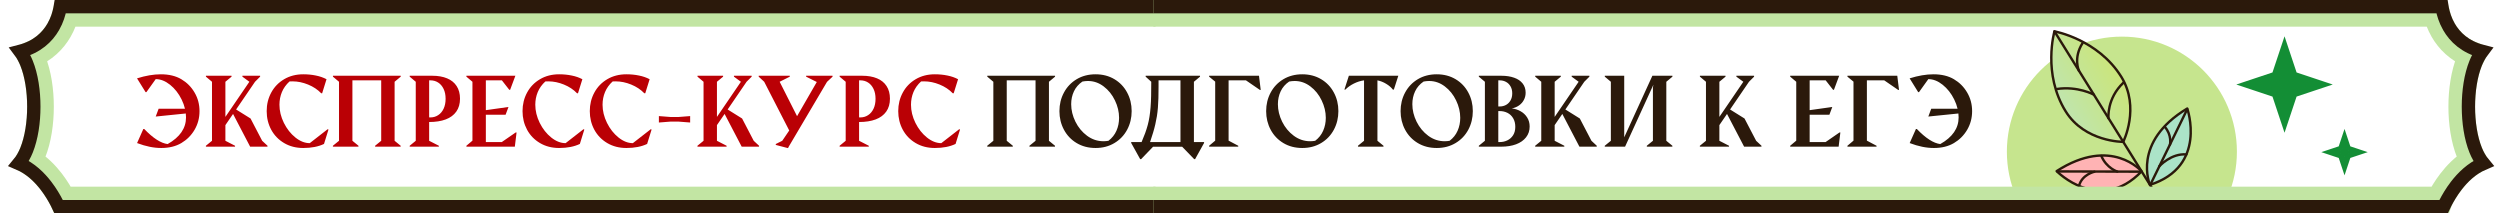
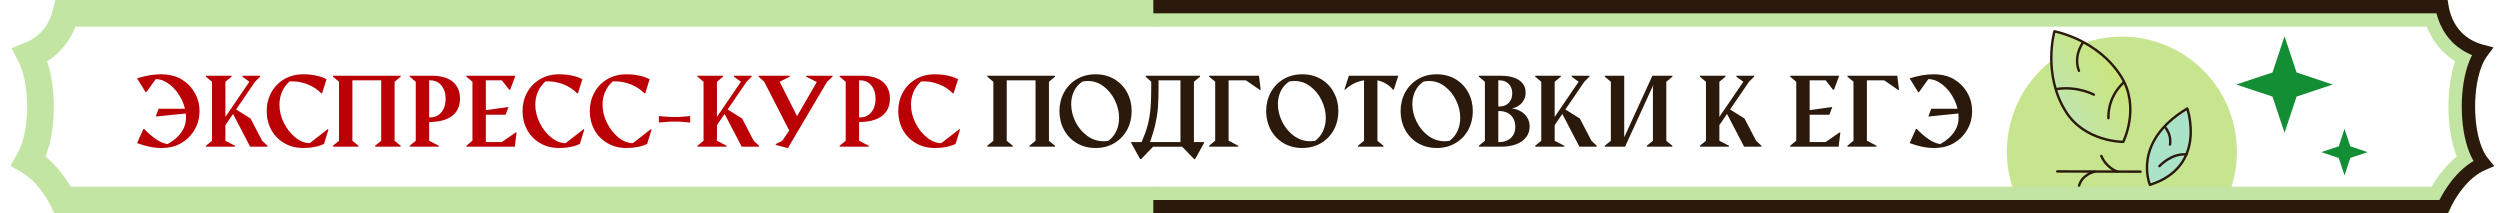
<svg xmlns="http://www.w3.org/2000/svg" width="375" height="32" viewBox="0 0 375 32" fill="none">
  <rect x="0" y="0" width="375" height="32" fill="#333333" stroke="none" />
  <g clip-path="url(#clip0_171_209)">
    <rect width="375" height="32" fill="white" />
    <path d="M24.136 11.144C25.344 11.144 26.365 11.39 27.199 11.883C28.033 12.375 28.696 13.042 29.188 13.886C29.68 14.724 29.927 15.654 29.927 16.674C29.927 17.691 29.68 18.62 29.188 19.464C28.696 20.302 28.033 20.968 27.199 21.46C26.365 21.952 25.365 22.198 24.198 22.198C23.615 22.198 23.027 22.136 22.434 22.013C21.846 21.895 21.222 21.71 20.561 21.46L21.498 19.354H21.641C22.963 20.73 24.132 21.483 25.148 21.61C26.985 20.576 27.903 19.24 27.903 17.604C27.903 17.417 27.892 17.224 27.869 17.023L23.357 17.481L23.795 16.312H27.746C27.636 15.843 27.465 15.373 27.233 14.904C26.791 14.011 26.217 13.282 25.511 12.716C24.804 12.151 24.086 11.869 23.357 11.869L21.963 13.817L21.84 13.824L20.554 11.753C21.84 11.347 23.034 11.144 24.136 11.144ZM30.884 21.863L31.799 21.118V12.265L30.89 11.5V11.363H34.732V11.5L33.809 12.265V17.536L37.405 12.265L36.359 11.5V11.363H39.018V11.5L38.253 12.265L35.416 16.422L37.583 17.775L39.326 21.118L40.126 21.863V22H37.521L34.958 17.091L33.809 18.766V21.118L35.258 21.863V22H30.884V21.863ZM45.492 22.198C44.412 22.198 43.455 21.952 42.621 21.46C41.787 20.968 41.142 20.302 40.686 19.464C40.23 18.62 40.003 17.689 40.003 16.668C40.003 15.651 40.23 14.724 40.686 13.886C41.142 13.042 41.787 12.375 42.621 11.883C43.455 11.39 44.412 11.144 45.492 11.144C46.162 11.144 46.791 11.206 47.379 11.329C47.971 11.447 48.504 11.632 48.978 11.883L48.322 13.988H48.178C47.65 13.437 46.993 13.001 46.21 12.682C45.43 12.363 44.653 12.204 43.879 12.204C43.751 12.204 43.601 12.208 43.428 12.217C42.913 12.687 42.532 13.218 42.286 13.81C42.04 14.403 41.917 15.036 41.917 15.711C41.917 16.622 42.138 17.529 42.58 18.431C43.026 19.329 43.603 20.061 44.309 20.626C45.016 21.191 45.733 21.473 46.463 21.473L49.149 19.382L49.272 19.429L48.602 21.59C47.759 21.995 46.722 22.198 45.492 22.198ZM49.935 21.863L50.851 21.118V12.265L49.942 11.5V11.363H60.107V11.5L59.191 12.265V21.118L60.1 21.863V22H56.265V21.863L57.181 21.118V12.053H52.861V21.118L53.77 21.863V22H49.935V21.863ZM61.454 21.863L62.363 21.118V12.265L61.454 11.5V11.363H64.851C65.708 11.363 66.446 11.493 67.066 11.753C67.686 12.008 68.162 12.393 68.495 12.908C68.832 13.423 69.001 14.054 69.001 14.802C69.001 15.572 68.816 16.216 68.447 16.736C68.082 17.256 67.554 17.648 66.861 17.912C66.168 18.172 65.339 18.302 64.373 18.302V21.118L65.829 21.863V22H61.454V21.863ZM64.578 17.611C64.997 17.611 65.378 17.499 65.719 17.276C66.066 17.053 66.339 16.732 66.54 16.312C66.74 15.888 66.841 15.389 66.841 14.815C66.841 14.245 66.74 13.753 66.54 13.339C66.339 12.919 66.068 12.6 65.726 12.382C65.385 12.163 65.002 12.053 64.578 12.053H64.373V17.611H64.578ZM69.958 21.863L70.867 21.097V12.265L69.958 11.5V11.363H77.306L76.52 13.469H76.39L75.283 12.053H72.877V16.524L76.274 16.046L75.837 17.215H72.877V21.309H75.269L77.347 19.874H77.484L77.224 22H69.958V21.863ZM83.869 22.198C82.789 22.198 81.832 21.952 80.998 21.46C80.164 20.968 79.519 20.302 79.063 19.464C78.608 18.62 78.38 17.689 78.38 16.668C78.38 15.651 78.608 14.724 79.063 13.886C79.519 13.042 80.164 12.375 80.998 11.883C81.832 11.39 82.789 11.144 83.869 11.144C84.539 11.144 85.168 11.206 85.756 11.329C86.348 11.447 86.881 11.632 87.355 11.883L86.699 13.988H86.555C86.027 13.437 85.371 13.001 84.587 12.682C83.807 12.363 83.03 12.204 82.256 12.204C82.128 12.204 81.978 12.208 81.804 12.217C81.289 12.687 80.909 13.218 80.663 13.81C80.417 14.403 80.294 15.036 80.294 15.711C80.294 16.622 80.515 17.529 80.957 18.431C81.403 19.329 81.98 20.061 82.686 20.626C83.393 21.191 84.11 21.473 84.84 21.473L87.526 19.382L87.649 19.429L86.979 21.59C86.136 21.995 85.099 22.198 83.869 22.198ZM93.959 22.198C92.879 22.198 91.922 21.952 91.088 21.46C90.254 20.968 89.609 20.302 89.153 19.464C88.697 18.62 88.469 17.689 88.469 16.668C88.469 15.651 88.697 14.724 89.153 13.886C89.609 13.042 90.254 12.375 91.088 11.883C91.922 11.39 92.879 11.144 93.959 11.144C94.629 11.144 95.257 11.206 95.845 11.329C96.438 11.447 96.971 11.632 97.445 11.883L96.789 13.988H96.645C96.117 13.437 95.46 13.001 94.677 12.682C93.897 12.363 93.12 12.204 92.345 12.204C92.218 12.204 92.067 12.208 91.894 12.217C91.379 12.687 90.999 13.218 90.753 13.81C90.507 14.403 90.383 15.036 90.383 15.711C90.383 16.622 90.605 17.529 91.047 18.431C91.493 19.329 92.07 20.061 92.776 20.626C93.483 21.191 94.2 21.473 94.929 21.473L97.616 19.382L97.739 19.429L97.069 21.59C96.226 21.995 95.189 22.198 93.959 22.198ZM98.833 17.413L100.576 17.549H101.779L103.522 17.413V18.377L101.779 18.24H100.576L98.833 18.377V17.413ZM104.616 21.863L105.532 21.118V12.265L104.623 11.5V11.363H108.465V11.5L107.542 12.265V17.536L111.137 12.265L110.092 11.5V11.363H112.751V11.5L111.985 12.265L109.148 16.422L111.315 17.775L113.058 21.118L113.858 21.863V22H111.254L108.69 17.091L107.542 18.766V21.118L108.991 21.863V22H104.616V21.863ZM114.631 12.265L113.803 11.5V11.363H118.466V11.5L116.948 12.265L119.559 17.427L122.519 12.3L120.92 11.5V11.363H124.884V11.5L124.051 12.279L118.322 21.979L118.213 22.198L118.172 22.212L116.367 21.74V21.603L117.338 21.118L118.384 19.573L114.631 12.265ZM125.944 21.863L126.853 21.118V12.265L125.944 11.5V11.363H129.342C130.198 11.363 130.937 11.493 131.556 11.753C132.176 12.008 132.652 12.393 132.985 12.908C133.322 13.423 133.491 14.054 133.491 14.802C133.491 15.572 133.306 16.216 132.937 16.736C132.573 17.256 132.044 17.648 131.351 17.912C130.659 18.172 129.829 18.302 128.863 18.302V21.118L130.319 21.863V22H125.944V21.863ZM129.068 17.611C129.487 17.611 129.868 17.499 130.21 17.276C130.556 17.053 130.829 16.732 131.03 16.312C131.231 15.888 131.331 15.389 131.331 14.815C131.331 14.245 131.231 13.753 131.03 13.339C130.829 12.919 130.558 12.6 130.217 12.382C129.875 12.163 129.492 12.053 129.068 12.053H128.863V17.611H129.068ZM140.224 22.198C139.144 22.198 138.187 21.952 137.353 21.46C136.519 20.968 135.874 20.302 135.419 19.464C134.963 18.62 134.735 17.689 134.735 16.668C134.735 15.651 134.963 14.724 135.419 13.886C135.874 13.042 136.519 12.375 137.353 11.883C138.187 11.39 139.144 11.144 140.224 11.144C140.894 11.144 141.523 11.206 142.111 11.329C142.704 11.447 143.237 11.632 143.711 11.883L143.054 13.988H142.911C142.382 13.437 141.726 13.001 140.942 12.682C140.163 12.363 139.386 12.204 138.611 12.204C138.483 12.204 138.333 12.208 138.16 12.217C137.645 12.687 137.264 13.218 137.018 13.81C136.772 14.403 136.649 15.036 136.649 15.711C136.649 16.622 136.87 17.529 137.312 18.431C137.759 19.329 138.335 20.061 139.042 20.626C139.748 21.191 140.466 21.473 141.195 21.473L143.882 19.382L144.005 19.429L143.335 21.59C142.492 21.995 141.455 22.198 140.224 22.198Z" fill="#BA0005" />
    <path d="M148.086 21.863L149.002 21.118V12.265L148.092 11.5V11.363H158.258V11.5L157.342 12.265V21.118L158.251 21.863V22H154.416V21.863L155.332 21.118V12.053H151.011V21.118L151.921 21.863V22H148.086V21.863ZM164.335 22.198C163.268 22.198 162.323 21.952 161.498 21.46C160.677 20.968 160.042 20.3 159.591 19.457C159.139 18.614 158.914 17.684 158.914 16.668C158.914 15.651 159.139 14.724 159.591 13.886C160.042 13.042 160.677 12.375 161.498 11.883C162.323 11.39 163.268 11.144 164.335 11.144C165.397 11.144 166.338 11.388 167.158 11.876C167.978 12.363 168.614 13.029 169.065 13.872C169.521 14.71 169.749 15.642 169.749 16.668C169.749 17.684 169.523 18.614 169.072 19.457C168.621 20.3 167.983 20.968 167.158 21.46C166.338 21.952 165.397 22.198 164.335 22.198ZM166.269 21.118C166.807 20.708 167.206 20.206 167.466 19.614C167.73 19.017 167.862 18.37 167.862 17.673C167.862 16.788 167.655 15.918 167.24 15.061C166.83 14.204 166.267 13.505 165.551 12.963C164.836 12.42 164.05 12.149 163.193 12.149C162.924 12.149 162.648 12.177 162.366 12.231C161.796 12.618 161.372 13.106 161.094 13.694C160.816 14.282 160.677 14.927 160.677 15.629C160.677 16.513 160.889 17.388 161.313 18.254C161.742 19.115 162.325 19.819 163.063 20.366C163.806 20.913 164.624 21.186 165.517 21.186C165.773 21.186 166.023 21.163 166.269 21.118ZM169.674 21.309H171.239C171.444 20.831 171.622 20.386 171.772 19.976C171.923 19.562 172.052 19.151 172.162 18.746C172.271 18.34 172.358 17.925 172.422 17.502C172.49 17.073 172.545 16.604 172.586 16.093C172.627 15.583 172.654 15.016 172.668 14.391C172.681 13.767 172.688 13.058 172.688 12.265L171.847 11.5V11.363H180.003V11.5L179.087 12.265V21.309H180.611V21.446L179.264 23.873H179.128L177.323 22.007H172.962L171.164 23.873H171.027L169.68 21.446L169.674 21.309ZM177.07 21.309V12.053H173.782V13.024C173.782 13.644 173.775 14.209 173.761 14.72C173.748 15.225 173.723 15.701 173.686 16.148C173.65 16.595 173.6 17.021 173.536 17.427C173.472 17.828 173.392 18.233 173.297 18.643C173.205 19.049 173.094 19.468 172.962 19.901C172.834 20.334 172.684 20.803 172.51 21.309H177.07ZM181.37 11.363H188.848L189.108 13.489H188.985L186.893 12.053H184.289V21.097L185.738 21.863V22H181.37V21.863L182.279 21.097V12.245L181.37 11.5V11.363ZM195.342 22.198C194.276 22.198 193.33 21.952 192.506 21.46C191.685 20.968 191.05 20.3 190.598 19.457C190.147 18.614 189.922 17.684 189.922 16.668C189.922 15.651 190.147 14.724 190.598 13.886C191.05 13.042 191.685 12.375 192.506 11.883C193.33 11.39 194.276 11.144 195.342 11.144C196.404 11.144 197.345 11.388 198.166 11.876C198.986 12.363 199.622 13.029 200.073 13.872C200.529 14.71 200.757 15.642 200.757 16.668C200.757 17.684 200.531 18.614 200.08 19.457C199.629 20.3 198.991 20.968 198.166 21.46C197.345 21.952 196.404 22.198 195.342 22.198ZM197.277 21.118C197.815 20.708 198.214 20.206 198.473 19.614C198.738 19.017 198.87 18.37 198.87 17.673C198.87 16.788 198.662 15.918 198.248 15.061C197.838 14.204 197.275 13.505 196.559 12.963C195.844 12.42 195.058 12.149 194.201 12.149C193.932 12.149 193.656 12.177 193.374 12.231C192.804 12.618 192.38 13.106 192.102 13.694C191.824 14.282 191.685 14.927 191.685 15.629C191.685 16.513 191.897 17.388 192.321 18.254C192.749 19.115 193.333 19.819 194.071 20.366C194.814 20.913 195.632 21.186 196.525 21.186C196.78 21.186 197.031 21.163 197.277 21.118ZM203.696 21.863L204.605 21.118V12.053C204.081 12.126 203.573 12.286 203.081 12.532C202.593 12.774 202.167 13.076 201.802 13.441H201.659L202.329 11.363H209.746L209.076 13.441H208.932C208.682 13.113 208.347 12.824 207.927 12.573C207.508 12.318 207.071 12.145 206.615 12.053V21.118L207.524 21.863V22H203.696V21.863ZM215.509 22.198C214.442 22.198 213.496 21.952 212.672 21.46C211.851 20.968 211.216 20.3 210.764 19.457C210.313 18.614 210.088 17.684 210.088 16.668C210.088 15.651 210.313 14.724 210.764 13.886C211.216 13.042 211.851 12.375 212.672 11.883C213.496 11.39 214.442 11.144 215.509 11.144C216.57 11.144 217.511 11.388 218.332 11.876C219.152 12.363 219.788 13.029 220.239 13.872C220.695 14.71 220.923 15.642 220.923 16.668C220.923 17.684 220.697 18.614 220.246 19.457C219.795 20.3 219.157 20.968 218.332 21.46C217.511 21.952 216.57 22.198 215.509 22.198ZM217.443 21.118C217.981 20.708 218.38 20.206 218.639 19.614C218.904 19.017 219.036 18.37 219.036 17.673C219.036 16.788 218.829 15.918 218.414 15.061C218.004 14.204 217.441 13.505 216.725 12.963C216.01 12.42 215.224 12.149 214.367 12.149C214.098 12.149 213.822 12.177 213.54 12.231C212.97 12.618 212.546 13.106 212.268 13.694C211.99 14.282 211.851 14.927 211.851 15.629C211.851 16.513 212.063 17.388 212.487 18.254C212.915 19.115 213.499 19.819 214.237 20.366C214.98 20.913 215.798 21.186 216.691 21.186C216.946 21.186 217.197 21.163 217.443 21.118ZM221.825 21.863L222.734 21.118V12.265L221.825 11.5V11.363H225.195C225.933 11.363 226.576 11.461 227.123 11.657C227.67 11.848 228.093 12.136 228.394 12.518C228.695 12.896 228.845 13.357 228.845 13.899C228.845 14.3 228.757 14.665 228.579 14.993C228.406 15.321 228.162 15.597 227.847 15.82C227.533 16.039 227.173 16.187 226.767 16.264C227.241 16.314 227.681 16.456 228.087 16.688C228.497 16.916 228.825 17.226 229.071 17.618C229.322 18.01 229.447 18.463 229.447 18.978C229.447 19.603 229.267 20.143 228.907 20.598C228.551 21.054 228.052 21.403 227.41 21.644C226.772 21.881 226.034 22 225.195 22H221.825V21.863ZM224.963 15.97C225.3 15.97 225.61 15.895 225.892 15.745C226.179 15.59 226.407 15.364 226.576 15.068C226.749 14.772 226.836 14.416 226.836 14.002C226.836 13.591 226.749 13.241 226.576 12.949C226.407 12.653 226.179 12.429 225.892 12.279C225.61 12.129 225.3 12.053 224.963 12.053H224.744V15.97H224.963ZM224.963 21.309C225.377 21.309 225.76 21.223 226.111 21.049C226.467 20.876 226.751 20.621 226.966 20.284C227.184 19.942 227.294 19.523 227.294 19.026C227.294 18.525 227.187 18.094 226.972 17.734C226.758 17.374 226.473 17.105 226.118 16.927C225.762 16.75 225.377 16.661 224.963 16.661H224.744V21.309H224.963ZM230.274 21.863L231.19 21.118V12.265L230.281 11.5V11.363H234.123V11.5L233.2 12.265V17.536L236.796 12.265L235.75 11.5V11.363H238.409V11.5L237.643 12.265L234.806 16.422L236.973 17.775L238.717 21.118L239.516 21.863V22H236.912L234.348 17.091L233.2 18.766V21.118L234.649 21.863V22H230.274V21.863ZM240.713 21.863L241.629 21.118V12.265L240.719 11.5V11.363H243.632V20.598L247.856 11.363H250.864V11.5L249.948 12.265V21.118L250.857 21.863V22H247.022V21.863L247.938 21.118V13.113L248.013 12.703L243.761 22H240.713V21.863ZM254.979 21.863L255.895 21.118V12.265L254.986 11.5V11.363H258.828V11.5L257.905 12.265V17.536L261.501 12.265L260.455 11.5V11.363H263.114V11.5L262.348 12.265L259.511 16.422L261.678 17.775L263.422 21.118L264.221 21.863V22H261.617L259.053 17.091L257.905 18.766V21.118L259.354 21.863V22H254.979V21.863ZM268.528 21.863L269.437 21.097V12.265L268.528 11.5V11.363H275.877L275.091 13.469H274.961L273.853 12.053H271.447V16.524L274.844 16.046L274.407 17.215H271.447V21.309H273.84L275.918 19.874H276.054L275.795 22H268.528V21.863ZM277.114 11.363H284.592L284.852 13.489H284.729L282.637 12.053H280.033V21.097L281.482 21.863V22H277.114V21.863L278.023 21.097V12.245L277.114 11.5V11.363ZM290.027 11.144C291.235 11.144 292.256 11.39 293.09 11.883C293.924 12.375 294.587 13.042 295.079 13.886C295.571 14.724 295.817 15.654 295.817 16.674C295.817 17.691 295.571 18.62 295.079 19.464C294.587 20.302 293.924 20.968 293.09 21.46C292.256 21.952 291.255 22.198 290.089 22.198C289.505 22.198 288.917 22.136 288.325 22.013C287.737 21.895 287.113 21.71 286.452 21.46L287.388 19.354H287.532C288.854 20.73 290.023 21.483 291.039 21.61C292.875 20.576 293.794 19.24 293.794 17.604C293.794 17.417 293.782 17.224 293.759 17.023L289.248 17.481L289.685 16.312H293.636C293.527 15.843 293.356 15.373 293.124 14.904C292.682 14.011 292.107 13.282 291.401 12.716C290.695 12.151 289.977 11.869 289.248 11.869L287.853 13.817L287.73 13.824L286.445 11.753C287.73 11.347 288.924 11.144 290.027 11.144Z" fill="#2B190B" />
    <circle cx="318.283" cy="22.747" r="17.253" fill="#C6E58E" />
    <path d="M308.167 4.704C308.167 4.704 306.347 11.062 309.85 16.701C312.722 21.323 318.484 21.28 318.484 21.28C318.484 21.28 321.067 16.129 318.188 11.512C314.676 5.879 308.167 4.704 308.167 4.704Z" fill="url(#paint0_linear_171_209)" stroke="#2B190B" stroke-width="0.364" stroke-linecap="round" stroke-linejoin="round" />
-     <path d="M321.241 25.706C321.241 25.706 316.731 20.367 308.497 25.668C308.497 25.668 314.935 32.252 321.241 25.706Z" fill="#FFB3B4" stroke="#2B190B" stroke-width="0.364" stroke-linecap="round" stroke-linejoin="round" />
-     <path d="M308.169 4.704L324.159 30.395" stroke="#2B190B" stroke-width="0.364" stroke-linecap="round" stroke-linejoin="round" />
    <path d="M311.841 10.614C311.841 10.614 310.947 8.703 312.393 6.449" stroke="#2B190B" stroke-width="0.364" stroke-linecap="round" stroke-linejoin="round" />
    <path d="M316.271 17.73C316.271 17.73 315.989 14.781 318.517 12.401" stroke="#2B190B" stroke-width="0.364" stroke-linecap="round" stroke-linejoin="round" />
    <path d="M314.076 14.197C314.076 14.197 311.674 12.878 308.512 13.352" stroke="#2B190B" stroke-width="0.364" stroke-linecap="round" stroke-linejoin="round" />
    <path d="M308.591 25.712L321.081 25.748" stroke="#2B190B" stroke-width="0.364" stroke-linecap="round" stroke-linejoin="round" />
    <path d="M317.604 25.737C317.604 25.737 315.996 25.248 315.202 23.399" stroke="#2B190B" stroke-width="0.364" stroke-linecap="round" stroke-linejoin="round" />
    <path d="M314.171 25.758C314.171 25.758 312.292 26.161 311.849 27.887" stroke="#2B190B" stroke-width="0.364" stroke-linecap="round" stroke-linejoin="round" />
    <path d="M322.493 27.727C322.493 27.727 319.694 21.323 328.086 16.276C328.086 16.276 331.151 24.959 322.493 27.727Z" fill="#ABE3C8" stroke="#2B190B" stroke-width="0.364" stroke-linecap="round" stroke-linejoin="round" />
-     <path d="M328.082 16.383L322.6 27.606" stroke="#2B190B" stroke-width="0.364" stroke-linecap="round" stroke-linejoin="round" />
    <path d="M325.497 21.681C325.497 21.681 325.813 20.26 324.712 19.02" stroke="#2B190B" stroke-width="0.364" stroke-linecap="round" stroke-linejoin="round" />
    <path d="M323.911 24.923C323.911 24.923 325.691 22.96 327.958 23.167" stroke="#2B190B" stroke-width="0.364" stroke-linecap="round" stroke-linejoin="round" />
    <path d="M344.488 10.87L342.68 5.446L340.872 10.87L335.447 12.678L340.872 14.487L342.68 19.911L344.488 14.487L349.912 12.678L344.488 10.87ZM342.68 13.908C342.029 13.908 341.45 13.402 341.45 12.678C341.45 12.028 341.956 11.449 342.68 11.449C343.331 11.449 343.909 11.955 343.909 12.678C343.909 13.329 343.331 13.908 342.68 13.908Z" fill="#138E35" />
    <circle cx="342.682" cy="12.678" r="1.447" fill="#138E35" />
-     <path d="M352.549 21.951L351.679 19.339L350.808 21.951L348.197 22.821L350.808 23.692L351.679 26.303L352.549 23.692L355.161 22.821L352.549 21.951ZM351.679 23.413C351.366 23.413 351.087 23.169 351.087 22.821C351.087 22.508 351.331 22.229 351.679 22.229C351.992 22.229 352.271 22.473 352.271 22.821C352.271 23.135 351.992 23.413 351.679 23.413Z" fill="#138E35" />
+     <path d="M352.549 21.951L351.679 19.339L350.808 21.951L348.197 22.821L350.808 23.692L351.679 26.303L352.549 23.692L355.161 22.821L352.549 21.951ZM351.679 23.413C351.366 23.413 351.087 23.169 351.087 22.821C351.087 22.508 351.331 22.229 351.679 22.229C351.992 22.229 352.271 22.473 352.271 22.821Z" fill="#138E35" />
    <circle cx="351.678" cy="22.821" r="0.697" fill="#138E35" />
    <g clip-path="url(#clip1_171_209)">
      <path d="M322.052 2H9.861C9.679 2.736 9.374 3.626 8.855 4.527C7.994 6.022 6.614 7.424 4.525 8.262C4.671 8.544 4.799 8.828 4.911 9.104C5.714 11.092 6.073 13.601 6.073 16C6.073 18.399 5.714 20.908 4.911 22.896C4.746 23.306 4.543 23.732 4.3 24.147C5.749 25.006 6.878 26.192 7.692 27.253C8.463 28.257 9.033 29.25 9.41 29.986C9.412 29.991 9.415 29.995 9.417 30H320.122C320.339 29.542 320.641 29.032 321.058 28.488C322.136 27.084 323.941 25.513 326.946 24.029C324.291 18.856 324.296 13.115 326.96 7.944C324.057 6.401 322.587 4.622 322.162 2.734C322.105 2.481 322.07 2.235 322.052 2Z" stroke="#C2E5A3" stroke-width="4" />
-       <path d="M323.086 1H9.044C9.029 1.092 9.012 1.19 8.993 1.291C8.851 2.029 8.566 3.024 7.988 4.028C7.099 5.573 5.561 7.052 3.007 7.707C3.408 8.237 3.73 8.851 3.984 9.478C4.724 11.31 5.073 13.683 5.073 16C5.073 18.317 4.724 20.689 3.984 22.522C3.693 23.241 3.312 23.941 2.827 24.519C4.583 25.263 5.938 26.611 6.898 27.862C7.623 28.805 8.162 29.742 8.52 30.441C8.626 30.65 8.717 30.838 8.793 31H320.79C320.964 30.496 321.281 29.84 321.852 29.097C322.919 27.707 324.85 26.045 328.334 24.481C325.165 19.068 325.167 12.925 328.338 7.513C324.942 5.932 323.511 4.172 323.138 2.514C323.01 1.95 323.017 1.437 323.086 1Z" stroke="#2B190B" stroke-width="2" />
    </g>
    <g clip-path="url(#clip2_171_209)">
      <path d="M53.284 2H365.474C365.656 2.736 365.961 3.626 366.48 4.527C367.341 6.022 368.721 7.424 370.81 8.262C370.664 8.544 370.536 8.828 370.424 9.104C369.621 11.092 369.262 13.601 369.262 16C369.262 18.399 369.621 20.908 370.424 22.896C370.59 23.306 370.792 23.732 371.035 24.147C369.586 25.006 368.457 26.192 367.644 27.253C366.872 28.257 366.302 29.25 365.925 29.986C365.923 29.991 365.92 29.995 365.918 30H55.214C54.996 29.542 54.694 29.032 54.277 28.488C53.199 27.084 51.394 25.513 48.389 24.029C51.044 18.856 51.039 13.115 48.375 7.944C51.278 6.401 52.748 4.622 53.173 2.734C53.23 2.481 53.266 2.235 53.284 2Z" stroke="#C2E5A3" stroke-width="4" />
      <path d="M52.25 1H366.291C366.306 1.092 366.323 1.19 366.342 1.291C366.484 2.029 366.769 3.024 367.347 4.028C368.237 5.573 369.774 7.052 372.328 7.707C371.928 8.237 371.605 8.851 371.351 9.478C370.611 11.31 370.262 13.683 370.262 16C370.262 18.317 370.611 20.689 371.351 22.522C371.642 23.241 372.023 23.941 372.508 24.519C370.752 25.263 369.397 26.611 368.437 27.862C367.712 28.805 367.173 29.742 366.815 30.441C366.709 30.65 366.618 30.838 366.542 31H54.545C54.371 30.496 54.054 29.84 53.484 29.097C52.416 27.707 50.486 26.045 47.001 24.481C50.17 19.068 50.169 12.925 46.997 7.513C50.394 5.932 51.824 4.172 52.198 2.514C52.325 1.95 52.318 1.437 52.25 1Z" stroke="#2B190B" stroke-width="2" />
    </g>
  </g>
  <defs>
    <linearGradient id="paint0_linear_171_209" x1="308.15" y1="13.999" x2="316.818" y2="9.044" gradientUnits="userSpaceOnUse">
      <stop stop-color="#C0E5AE" />
      <stop offset="0.41" stop-color="#C4E597" />
      <stop offset="1" stop-color="#CBE57B" />
    </linearGradient>
    <clipPath id="clip0_171_209">
      <rect width="375" height="32" fill="white" />
    </clipPath>
    <clipPath id="clip1_171_209">
      <rect width="173.333" height="32" fill="white" transform="matrix(-1 0 0 1 173.333 0)" />
    </clipPath>
    <clipPath id="clip2_171_209">
      <rect width="202" height="32" fill="white" transform="translate(173)" />
    </clipPath>
  </defs>
</svg>